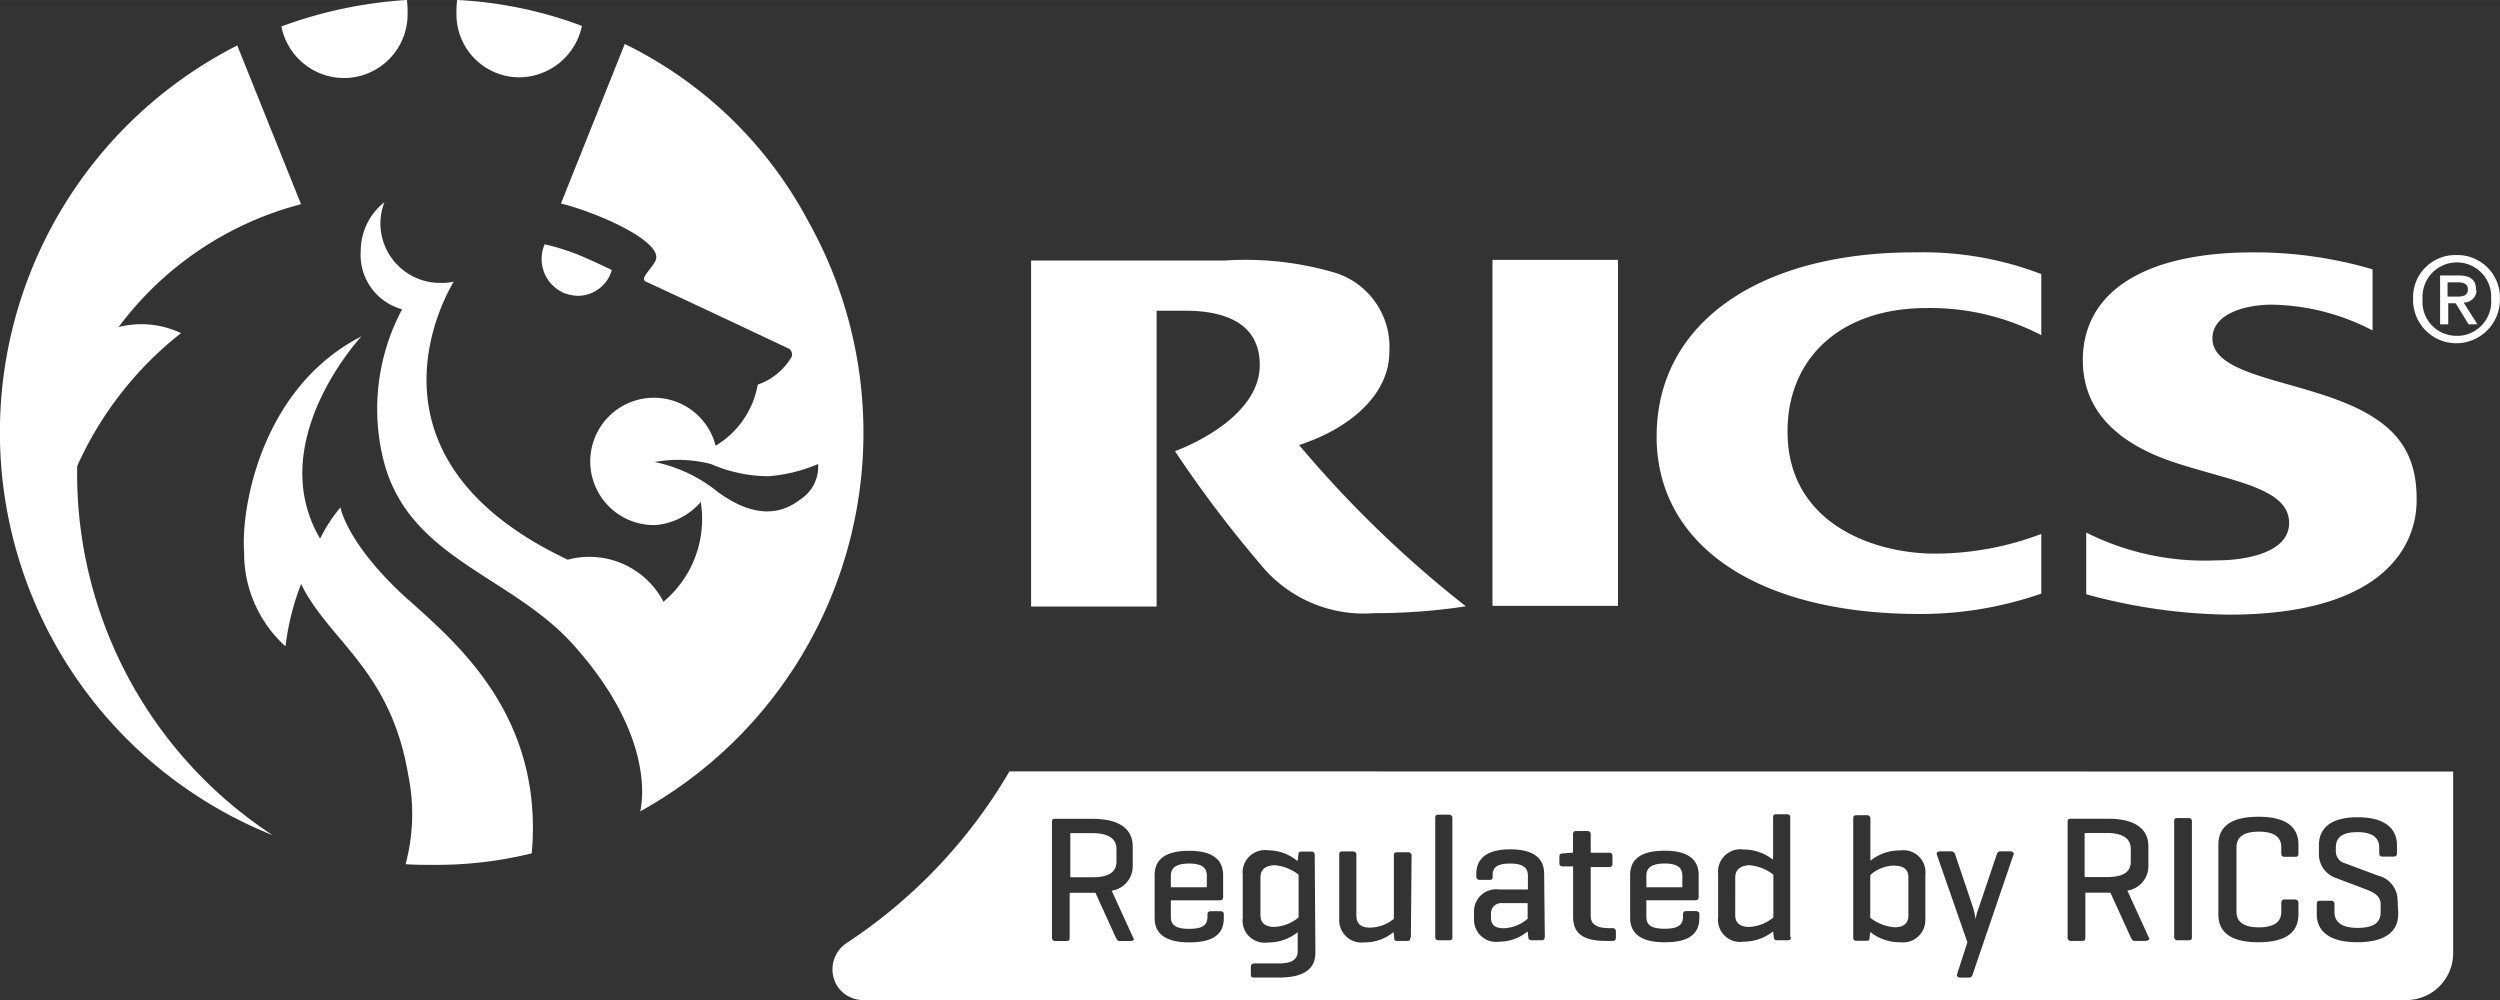
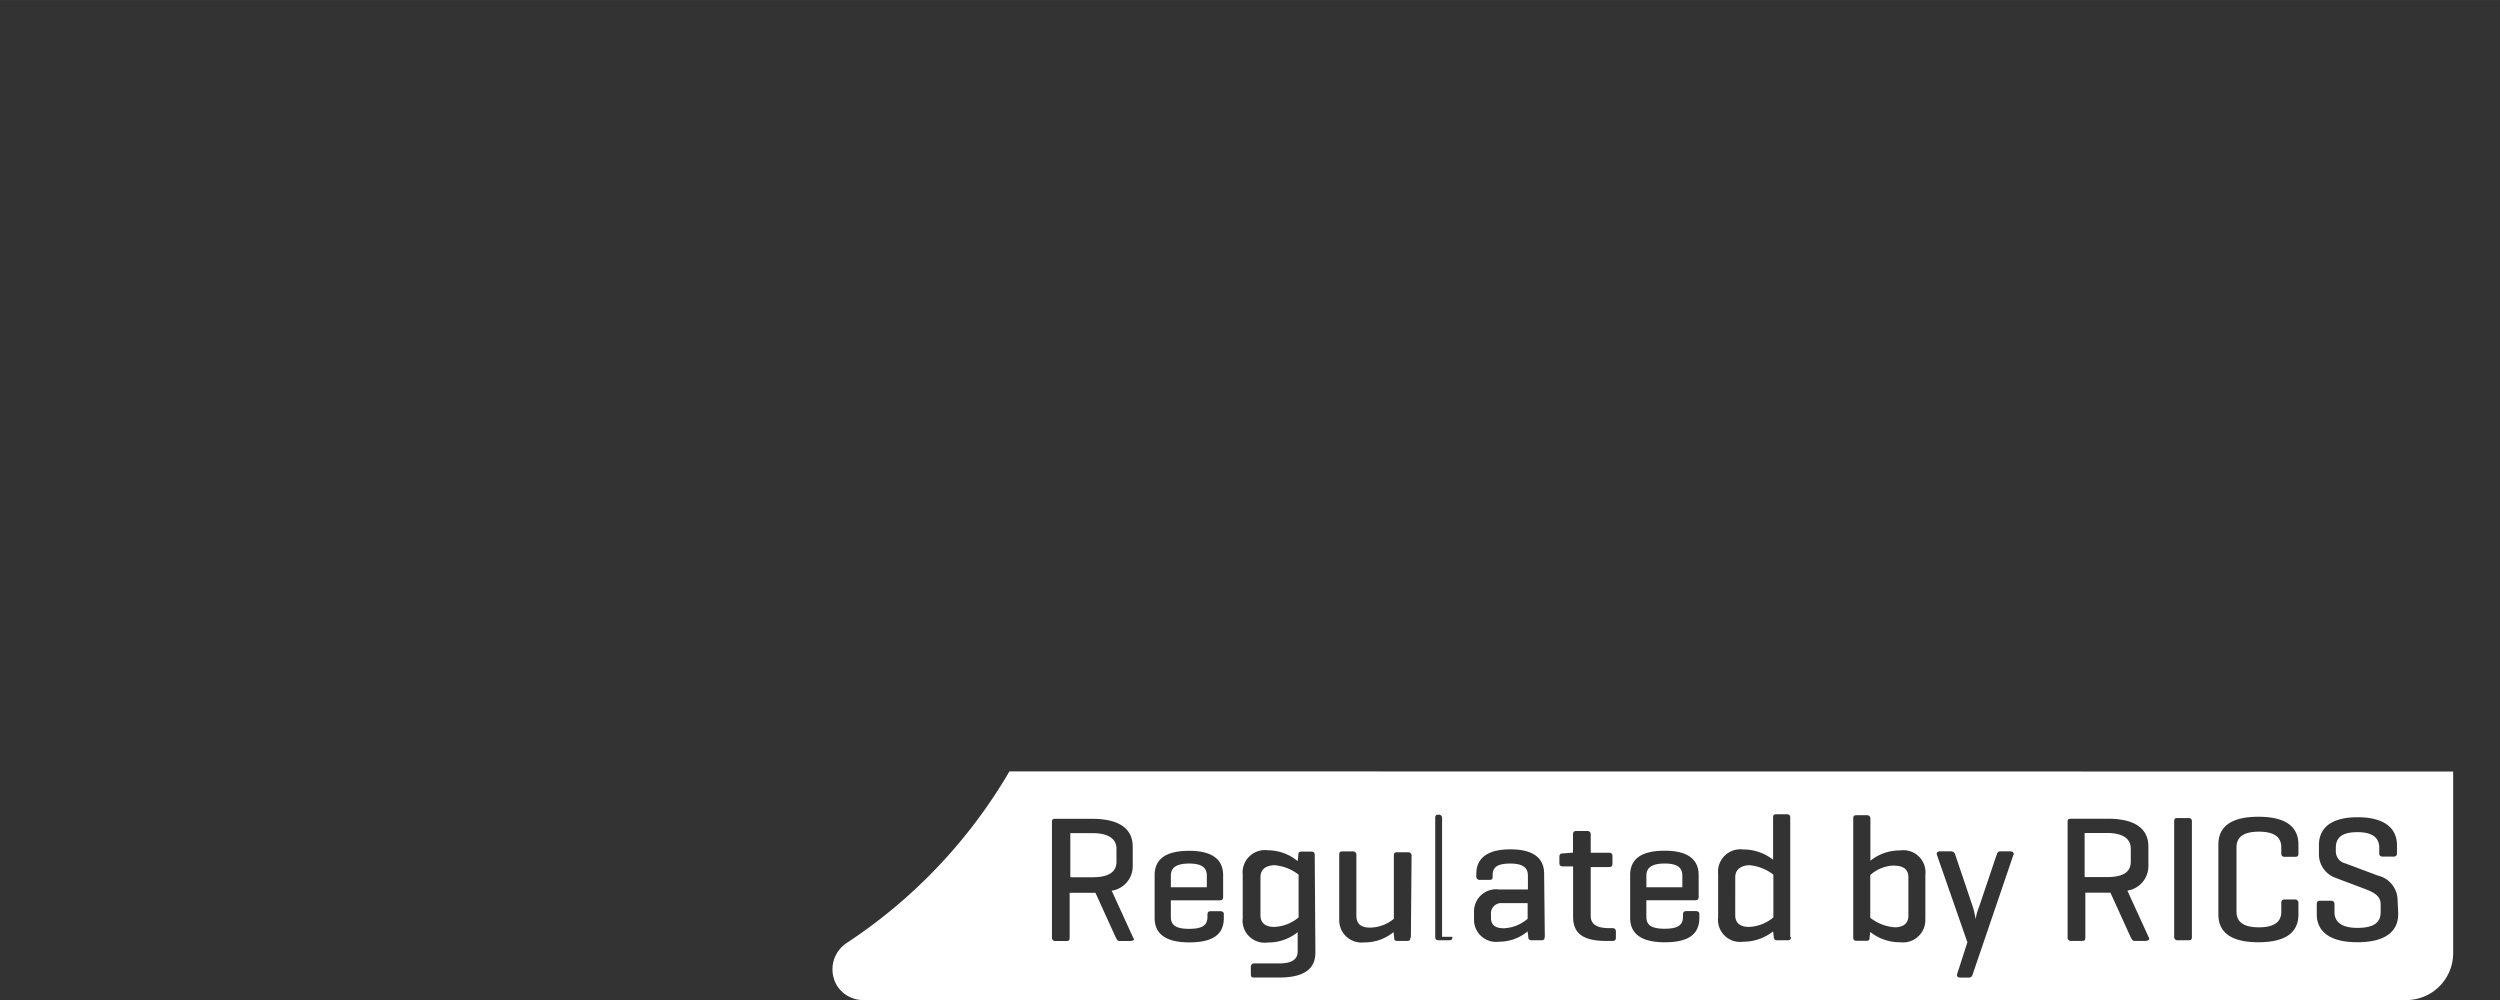
<svg xmlns="http://www.w3.org/2000/svg" width="132.49" height="53" viewBox="0 0 72.915 29.167">
  <rect x="0" y="0" width="72.915" height="29.167" fill="#333333" stroke="none" />
  <g id="Group_1352" data-name="Group 1352" transform="translate(2193.841 -8477.597)">
-     <path id="Path_156" data-name="Path 156" d="M2.272,19.294A10.266,10.266,0,0,1,5.3,15.416a2.714,2.714,0,0,0-1.82-.178A9.678,9.678,0,0,1,8.8,11.656l-1.86-4.63A12.656,12.656,0,0,0,7.971,30.059a12.607,12.607,0,0,1-5.7-10.765Zm9.656,3.9C10.128,21.57,9.95,20.5,9.95,20.5a4.494,4.494,0,0,0-.594.91c-1.662-2.83,1.207-5.9,1.207-5.9-2.869,1.464-3.522,4.907-3.423,6.312a3.662,3.662,0,0,0,1.207,2.731,7.441,7.441,0,0,1,.455-1.82c.811,1.662,2.612,2.493,3.126,5.58a5.636,5.636,0,0,1-.079,2.592c.277.02.534.02.811.02a11.615,11.615,0,0,0,2.869-.336c.356-4.017-2.2-6.134-3.6-7.4Zm4.947-8.865a1.033,1.033,0,0,0,.989-.752s-.435-.218-.95-.435a6.593,6.593,0,0,0-1.009-.317,1.082,1.082,0,0,0,.574,1.425,1.279,1.279,0,0,0,.4.079ZM10.048,7.976a1.858,1.858,0,0,0,1.86-1.86h0a3.212,3.212,0,0,0-.02-.416,12.856,12.856,0,0,0-3.661.772A1.866,1.866,0,0,0,10.048,7.976Zm5.125-.02a1.883,1.883,0,0,0,1.82-1.5A12.064,12.064,0,0,0,13.353,5.7a3.064,3.064,0,0,0-.02.416,1.837,1.837,0,0,0,1.84,1.84Zm52.6,9.261c-1.5-.495-3.225-.732-3.225-1.642,0-.732.97-.989,1.741-.989a6.567,6.567,0,0,1,2.929.752V13.556a12.145,12.145,0,0,0-3.483-.495c-3.166,0-4.967,1.148-4.967,3.146,0,1.623,1.227,2.493,2.632,2.968,1.741.574,3.384.752,3.384,1.781,0,.851-1.227,1.088-2.117,1.088a7.692,7.692,0,0,1-3.8-.811v1.8a16.338,16.338,0,0,0,4.155.594c4.571,0,5.481-2.058,5.481-3.324.02-1.662-.851-2.473-2.731-3.087ZM18.241,6.986l-1.86,4.65c1.049.257,3.047,1.128,2.751,1.682-.139.257-.455.514-.277.594,1.919.89,4.175,1.959,4.175,1.959a.2.2,0,0,1,.079.237,1.865,1.865,0,0,1-.989.811A2.6,2.6,0,0,1,20.892,18.7a1.857,1.857,0,1,0-1.8,2.315h.04a1.964,1.964,0,0,0,1.326-.673,3.14,3.14,0,0,1-1.088,2.909,2.436,2.436,0,0,0-2.79-1.227c-6.411-3.028-3.463-7.876-3.324-8.113a1.346,1.346,0,0,1-.4.04,1.74,1.74,0,0,1-1.741-1.722h0a1.714,1.714,0,0,1,.119-.633,1.81,1.81,0,0,0-.693,1.425,1.642,1.642,0,0,0,1.207,1.7,6.174,6.174,0,0,0-.514,4.512c.772,2.77,3.7,3.265,5.5,5.264,2.276,2.533,2.058,4.432,1.959,4.868a12.621,12.621,0,0,0,4.907-17.2,12.032,12.032,0,0,0-5.363-5.184Zm5.125,13.278c-.534.416-1.306.594-2.414-.218a4.283,4.283,0,0,0-1.84-.871,3.839,3.839,0,0,1,1.642.059,4.254,4.254,0,0,0,1.682.356,4.552,4.552,0,0,0,1.445-.356,1.133,1.133,0,0,1-.514,1.029Zm48.3-7.124A1.229,1.229,0,0,0,70.4,14.367v.059a1.263,1.263,0,0,0,1.247,1.286,1.276,1.276,0,0,0,1.286-1.247h0v-.04a1.242,1.242,0,0,0-1.207-1.286h-.059Zm0,2.355a.988.988,0,0,1-.989-1.069,1,1,0,0,1,2-.139v.139a1,1,0,0,1-.93,1.069Zm-23.33,2.929c0,3.186,2.948,5.184,7.678,5.184a10.734,10.734,0,0,0,3.542-.594V21.273a8.734,8.734,0,0,1-3.107.574c-1.741,0-4.294-.851-4.294-3.562,0-2.137,1.543-3.6,4.057-3.6a7,7,0,0,1,3.344.792V13.694a9.626,9.626,0,0,0-3.641-.633C51.366,13.041,48.338,15.1,48.338,18.424Zm23.9-4.274c0-.3-.178-.416-.514-.416h-.534v1.425h.237v-.613h.218l.376.613h.257l-.4-.633a.372.372,0,0,0,.376-.356.019.019,0,0,1-.02-.02Zm-.831.2v-.416h.277c.139,0,.317.02.317.2,0,.2-.158.218-.336.218ZM43.549,23.371H47.21V13.279H43.549Zm-5.64-4.69c1.524-.495,2.632-1.5,2.632-2.711a2.265,2.265,0,0,0-1.583-2.315,9.25,9.25,0,0,0-3.225-.356h-5.64V23.39h3.661V14.763h.831c1.365,0,2.177.495,2.177,1.583,0,1.642-2.473,2.513-2.473,2.513a34.671,34.671,0,0,0,2.493,3.3,3.873,3.873,0,0,0,3.3,1.425,17.6,17.6,0,0,0,2.691-.2,32.683,32.683,0,0,1-4.868-4.71Z" transform="translate(-2193.861 8471.896)" fill="#fff" />
-     <path id="Path_157" data-name="Path 157" d="M135.2,122.487V123.6c0,.178.1.336.4.336a1.184,1.184,0,0,0,.712-.277v-1.247a1.321,1.321,0,0,0-.712-.277c-.317.02-.4.178-.4.356Zm-7.322-3.087a15.11,15.11,0,0,1-4.749,5.006.92.92,0,0,0-.277,1.247.9.9,0,0,0,.752.416h45.017a1.368,1.368,0,0,0,1.365-1.365h0v-5.3Zm3.542,4.947H131.1c-.079,0-.079-.04-.119-.1l-.594-1.306h-.752v1.306c0,.079-.02.1-.1.1h-.317a.093.093,0,0,1-.1-.1v-3.364c0-.079.02-.1.1-.1h1.069c.91,0,1.187.376,1.187.811v.554a.722.722,0,0,1-.613.732l.633,1.385c.04.04,0,.079-.079.079Zm2.691-1.286c0,.059-.02.1-.1.1h-1.425v.475c0,.218.1.356.534.356s.534-.139.534-.356v-.059c0-.059.02-.1.1-.1h.277c.04,0,.1.02.1.079h0v.119c0,.435-.257.712-1.009.712s-1.009-.3-1.009-.712v-1.247c0-.435.277-.712,1.009-.712s.989.3.989.712v.633ZM136.8,124.7c0,.435-.3.712-1.049.712h-.732c-.079,0-.1-.02-.1-.1V125.1a.093.093,0,0,1,.1-.1h.732c.4,0,.534-.139.534-.356v-.554a1.365,1.365,0,0,1-.871.3.644.644,0,0,1-.732-.712v-1.266a.652.652,0,0,1,.732-.712,1.383,1.383,0,0,1,.871.317l.02-.178c0-.079.02-.1.1-.1h.277c.079,0,.1.04.1.1l.02,2.869Zm2.77-.455c0,.079-.02.1-.1.1H139.2c-.079,0-.1-.02-.1-.1l-.02-.158a1.311,1.311,0,0,1-.851.3.651.651,0,0,1-.732-.673v-1.88c0-.079.02-.1.1-.1h.3a.093.093,0,0,1,.1.1V123.6c0,.218.1.356.4.356a1.108,1.108,0,0,0,.693-.257v-1.84c0-.079.02-.1.1-.1h.317a.093.093,0,0,1,.1.1l-.02,2.394Zm1.227-.02c0,.079-.02.1-.1.1h-.3c-.079,0-.1-.04-.1-.1v-3.463c0-.079.02-.1.1-.1h.3a.093.093,0,0,1,.1.1v3.463Zm2.691,0c0,.079-.02.1-.1.1h-.277c-.079,0-.1-.04-.1-.1l-.02-.158a1.3,1.3,0,0,1-.831.3.644.644,0,0,1-.732-.633v-.257a.644.644,0,0,1,.732-.633H143v-.4c0-.218-.119-.356-.514-.356s-.514.119-.514.336v.04c0,.079-.02.1-.1.1h-.277a.093.093,0,0,1-.1-.1v-.079c0-.416.277-.712.989-.712.732,0,.989.3.989.712l.02,1.84Zm2.078.02c0,.079-.04.1-.1.1h-.178c-.732,0-.97-.257-.97-.712V122.17h-.3c-.079,0-.1-.04-.1-.1v-.178c0-.059.02-.1.1-.1l.257-.02h.04v-.534c0-.079.04-.1.1-.1h.317a.093.093,0,0,1,.1.1v.534h.534c.059,0,.1.02.1.1v.218c0,.079-.04.1-.1.1h-.534v1.425c0,.218.139.356.534.356h.1a.093.093,0,0,1,.1.1v.178Zm2.414-1.187c0,.059-.02.1-.1.1h-1.425v.475c0,.218.1.356.534.356s.534-.139.534-.356v-.059c0-.059.02-.1.1-.1h.277c.04,0,.1.02.1.079h0v.119c0,.435-.257.712-1.009.712s-1.009-.3-1.009-.712v-1.247c0-.435.277-.712,1.009-.712s.989.3.989.712v.633Zm2.691,1.167c0,.079-.02.1-.1.1h-.3c-.079,0-.1-.04-.1-.1l-.02-.158a1.4,1.4,0,0,1-.871.3.644.644,0,0,1-.732-.712v-1.266a.652.652,0,0,1,.732-.712,1.4,1.4,0,0,1,.871.3v-1.227c0-.079.02-.1.1-.1h.3c.079,0,.1.04.1.1v3.483Zm3.918-.554a.652.652,0,0,1-.732.712,1.365,1.365,0,0,1-.871-.3l-.02.158c0,.079-.02.1-.1.1h-.277c-.079,0-.1-.04-.1-.1v-3.463c0-.079.02-.1.1-.1h.3a.093.093,0,0,1,.1.1v1.227a1.365,1.365,0,0,1,.871-.3.644.644,0,0,1,.732.712v1.247Zm2.572-1.84-1.187,3.483c-.02.059-.04.1-.119.1h-.237c-.079,0-.119-.04-.1-.1l.3-.93-.89-2.553c-.02-.059.02-.1.1-.1h.317a.125.125,0,0,1,.119.1l.514,1.524a2.3,2.3,0,0,1,.079.356,1.672,1.672,0,0,1,.1-.356l.514-1.524c.02-.059.04-.1.119-.1h.277c.059,0,.119.04.1.1Zm3.859,2.513h-.317c-.079,0-.079-.04-.119-.1l-.594-1.306h-.732v1.306c0,.079-.02.1-.1.1h-.317a.093.093,0,0,1-.1-.1v-3.364c0-.079.02-.1.1-.1h1.069c.91,0,1.187.376,1.187.811v.554a.722.722,0,0,1-.613.732l.633,1.385c.02.04-.02.079-.1.079Zm1.346-.119c0,.079-.02.1-.1.1h-.317a.093.093,0,0,1-.1-.1v-3.364c0-.079.02-.1.1-.1h.317c.079,0,.1.04.1.1v3.364Zm3.107-2.434c0,.079-.02.1-.1.1h-.3c-.079,0-.1-.04-.1-.1v-.178c0-.277-.178-.455-.653-.455s-.653.178-.653.455v1.88c0,.277.178.455.653.455s.653-.178.653-.455v-.257c0-.059.02-.1.1-.1h.3a.094.094,0,0,1,.1.1v.336c0,.435-.257.811-1.168.811s-1.167-.376-1.167-.811v-2.038c0-.435.257-.811,1.167-.811s1.168.376,1.168.811v.257Zm2.909,1.781c0,.435-.3.811-1.187.811s-1.187-.376-1.187-.811v-.3c0-.079.04-.1.1-.1h.317a.093.093,0,0,1,.1.1v.237c0,.277.2.455.673.455s.673-.158.673-.455v-.237c0-.257-.237-.356-.435-.435l-.89-.336a.731.731,0,0,1-.475-.653v-.3c0-.435.277-.811,1.128-.811s1.148.376,1.148.811v.237c0,.059-.02.1-.1.1h-.317c-.079,0-.1-.04-.1-.1v-.158c0-.277-.178-.455-.633-.455s-.633.158-.633.455v.1a.358.358,0,0,0,.277.356l.95.356a.742.742,0,0,1,.574.712l.02.416Zm-35.262-1.484c-.4,0-.534.139-.534.356v.336h1.049v-.336c0-.218-.119-.356-.514-.356ZM131,122.032v-.376c0-.277-.218-.455-.693-.455h-.653v1.286h.653c.475,0,.693-.158.693-.455Zm10.923,1.543v.1c0,.2.119.3.376.3a1.129,1.129,0,0,0,.693-.277v-.455h-.732a.3.3,0,0,0-.336.336Zm7.124-1.088V123.6c0,.178.1.336.4.336a1.184,1.184,0,0,0,.712-.277v-1.247a1.321,1.321,0,0,0-.712-.277c-.3.02-.4.178-.4.356Zm-2.058-.4c-.4,0-.534.139-.534.356v.336h1.049v-.336c0-.218-.119-.356-.514-.356Zm6.708.059a1.074,1.074,0,0,0-.712.277v1.247a1.321,1.321,0,0,0,.712.277c.3,0,.4-.158.4-.336v-1.128C154.1,122.309,154,122.151,153.7,122.151Zm6.886-.119v-.376c0-.277-.218-.455-.693-.455h-.653v1.286h.653c.495,0,.693-.158.693-.455Z" transform="translate(-2292.278 8380.695)" fill="#fff" />
+     <path id="Path_157" data-name="Path 157" d="M135.2,122.487V123.6c0,.178.1.336.4.336a1.184,1.184,0,0,0,.712-.277v-1.247a1.321,1.321,0,0,0-.712-.277c-.317.02-.4.178-.4.356Zm-7.322-3.087a15.11,15.11,0,0,1-4.749,5.006.92.92,0,0,0-.277,1.247.9.9,0,0,0,.752.416h45.017a1.368,1.368,0,0,0,1.365-1.365h0v-5.3Zm3.542,4.947H131.1c-.079,0-.079-.04-.119-.1l-.594-1.306h-.752v1.306c0,.079-.02.1-.1.1h-.317a.093.093,0,0,1-.1-.1v-3.364c0-.079.02-.1.1-.1h1.069c.91,0,1.187.376,1.187.811v.554a.722.722,0,0,1-.613.732l.633,1.385c.04.04,0,.079-.079.079Zm2.691-1.286c0,.059-.02.1-.1.1h-1.425v.475c0,.218.1.356.534.356s.534-.139.534-.356v-.059c0-.059.02-.1.1-.1h.277c.04,0,.1.02.1.079h0v.119c0,.435-.257.712-1.009.712s-1.009-.3-1.009-.712v-1.247c0-.435.277-.712,1.009-.712s.989.3.989.712v.633ZM136.8,124.7c0,.435-.3.712-1.049.712h-.732c-.079,0-.1-.02-.1-.1V125.1a.093.093,0,0,1,.1-.1h.732c.4,0,.534-.139.534-.356v-.554a1.365,1.365,0,0,1-.871.3.644.644,0,0,1-.732-.712v-1.266a.652.652,0,0,1,.732-.712,1.383,1.383,0,0,1,.871.317l.02-.178c0-.079.02-.1.1-.1h.277c.079,0,.1.04.1.1l.02,2.869Zm2.77-.455c0,.079-.02.1-.1.1H139.2c-.079,0-.1-.02-.1-.1l-.02-.158a1.311,1.311,0,0,1-.851.3.651.651,0,0,1-.732-.673v-1.88c0-.079.02-.1.1-.1h.3a.093.093,0,0,1,.1.1V123.6c0,.218.1.356.4.356a1.108,1.108,0,0,0,.693-.257v-1.84c0-.079.02-.1.1-.1h.317a.093.093,0,0,1,.1.1l-.02,2.394Zm1.227-.02c0,.079-.02.1-.1.1h-.3c-.079,0-.1-.04-.1-.1v-3.463c0-.079.02-.1.1-.1a.093.093,0,0,1,.1.1v3.463Zm2.691,0c0,.079-.02.1-.1.1h-.277c-.079,0-.1-.04-.1-.1l-.02-.158a1.3,1.3,0,0,1-.831.3.644.644,0,0,1-.732-.633v-.257a.644.644,0,0,1,.732-.633H143v-.4c0-.218-.119-.356-.514-.356s-.514.119-.514.336v.04c0,.079-.02.1-.1.1h-.277a.093.093,0,0,1-.1-.1v-.079c0-.416.277-.712.989-.712.732,0,.989.3.989.712l.02,1.84Zm2.078.02c0,.079-.04.1-.1.1h-.178c-.732,0-.97-.257-.97-.712V122.17h-.3c-.079,0-.1-.04-.1-.1v-.178c0-.059.02-.1.1-.1l.257-.02h.04v-.534c0-.079.04-.1.1-.1h.317a.093.093,0,0,1,.1.1v.534h.534c.059,0,.1.02.1.1v.218c0,.079-.04.1-.1.1h-.534v1.425c0,.218.139.356.534.356h.1a.093.093,0,0,1,.1.1v.178Zm2.414-1.187c0,.059-.02.1-.1.1h-1.425v.475c0,.218.1.356.534.356s.534-.139.534-.356v-.059c0-.059.02-.1.1-.1h.277c.04,0,.1.02.1.079h0v.119c0,.435-.257.712-1.009.712s-1.009-.3-1.009-.712v-1.247c0-.435.277-.712,1.009-.712s.989.3.989.712v.633Zm2.691,1.167c0,.079-.02.1-.1.1h-.3c-.079,0-.1-.04-.1-.1l-.02-.158a1.4,1.4,0,0,1-.871.3.644.644,0,0,1-.732-.712v-1.266a.652.652,0,0,1,.732-.712,1.4,1.4,0,0,1,.871.3v-1.227c0-.079.02-.1.1-.1h.3c.079,0,.1.04.1.1v3.483Zm3.918-.554a.652.652,0,0,1-.732.712,1.365,1.365,0,0,1-.871-.3l-.02.158c0,.079-.02.1-.1.1h-.277c-.079,0-.1-.04-.1-.1v-3.463c0-.079.02-.1.1-.1h.3a.093.093,0,0,1,.1.1v1.227a1.365,1.365,0,0,1,.871-.3.644.644,0,0,1,.732.712v1.247Zm2.572-1.84-1.187,3.483c-.02.059-.04.1-.119.1h-.237c-.079,0-.119-.04-.1-.1l.3-.93-.89-2.553c-.02-.059.02-.1.1-.1h.317a.125.125,0,0,1,.119.1l.514,1.524a2.3,2.3,0,0,1,.079.356,1.672,1.672,0,0,1,.1-.356l.514-1.524c.02-.059.04-.1.119-.1h.277c.059,0,.119.04.1.1Zm3.859,2.513h-.317c-.079,0-.079-.04-.119-.1l-.594-1.306h-.732v1.306c0,.079-.02.1-.1.1h-.317a.093.093,0,0,1-.1-.1v-3.364c0-.079.02-.1.1-.1h1.069c.91,0,1.187.376,1.187.811v.554a.722.722,0,0,1-.613.732l.633,1.385c.02.04-.02.079-.1.079Zm1.346-.119c0,.079-.02.1-.1.1h-.317a.093.093,0,0,1-.1-.1v-3.364c0-.079.02-.1.1-.1h.317c.079,0,.1.04.1.1v3.364Zm3.107-2.434c0,.079-.02.1-.1.1h-.3c-.079,0-.1-.04-.1-.1v-.178c0-.277-.178-.455-.653-.455s-.653.178-.653.455v1.88c0,.277.178.455.653.455s.653-.178.653-.455v-.257c0-.059.02-.1.1-.1h.3a.094.094,0,0,1,.1.1v.336c0,.435-.257.811-1.168.811s-1.167-.376-1.167-.811v-2.038c0-.435.257-.811,1.167-.811s1.168.376,1.168.811v.257Zm2.909,1.781c0,.435-.3.811-1.187.811s-1.187-.376-1.187-.811v-.3c0-.079.04-.1.1-.1h.317a.093.093,0,0,1,.1.1v.237c0,.277.2.455.673.455s.673-.158.673-.455v-.237c0-.257-.237-.356-.435-.435l-.89-.336a.731.731,0,0,1-.475-.653v-.3c0-.435.277-.811,1.128-.811s1.148.376,1.148.811v.237c0,.059-.02.1-.1.1h-.317c-.079,0-.1-.04-.1-.1v-.158c0-.277-.178-.455-.633-.455s-.633.158-.633.455v.1a.358.358,0,0,0,.277.356l.95.356a.742.742,0,0,1,.574.712l.02.416Zm-35.262-1.484c-.4,0-.534.139-.534.356v.336h1.049v-.336c0-.218-.119-.356-.514-.356ZM131,122.032v-.376c0-.277-.218-.455-.693-.455h-.653v1.286h.653c.475,0,.693-.158.693-.455Zm10.923,1.543v.1c0,.2.119.3.376.3a1.129,1.129,0,0,0,.693-.277v-.455h-.732a.3.3,0,0,0-.336.336Zm7.124-1.088V123.6c0,.178.1.336.4.336a1.184,1.184,0,0,0,.712-.277v-1.247a1.321,1.321,0,0,0-.712-.277c-.3.02-.4.178-.4.356Zm-2.058-.4c-.4,0-.534.139-.534.356v.336h1.049v-.336c0-.218-.119-.356-.514-.356Zm6.708.059a1.074,1.074,0,0,0-.712.277v1.247a1.321,1.321,0,0,0,.712.277c.3,0,.4-.158.4-.336v-1.128C154.1,122.309,154,122.151,153.7,122.151Zm6.886-.119v-.376c0-.277-.218-.455-.693-.455h-.653v1.286h.653c.495,0,.693-.158.693-.455Z" transform="translate(-2292.278 8380.695)" fill="#fff" />
  </g>
</svg>